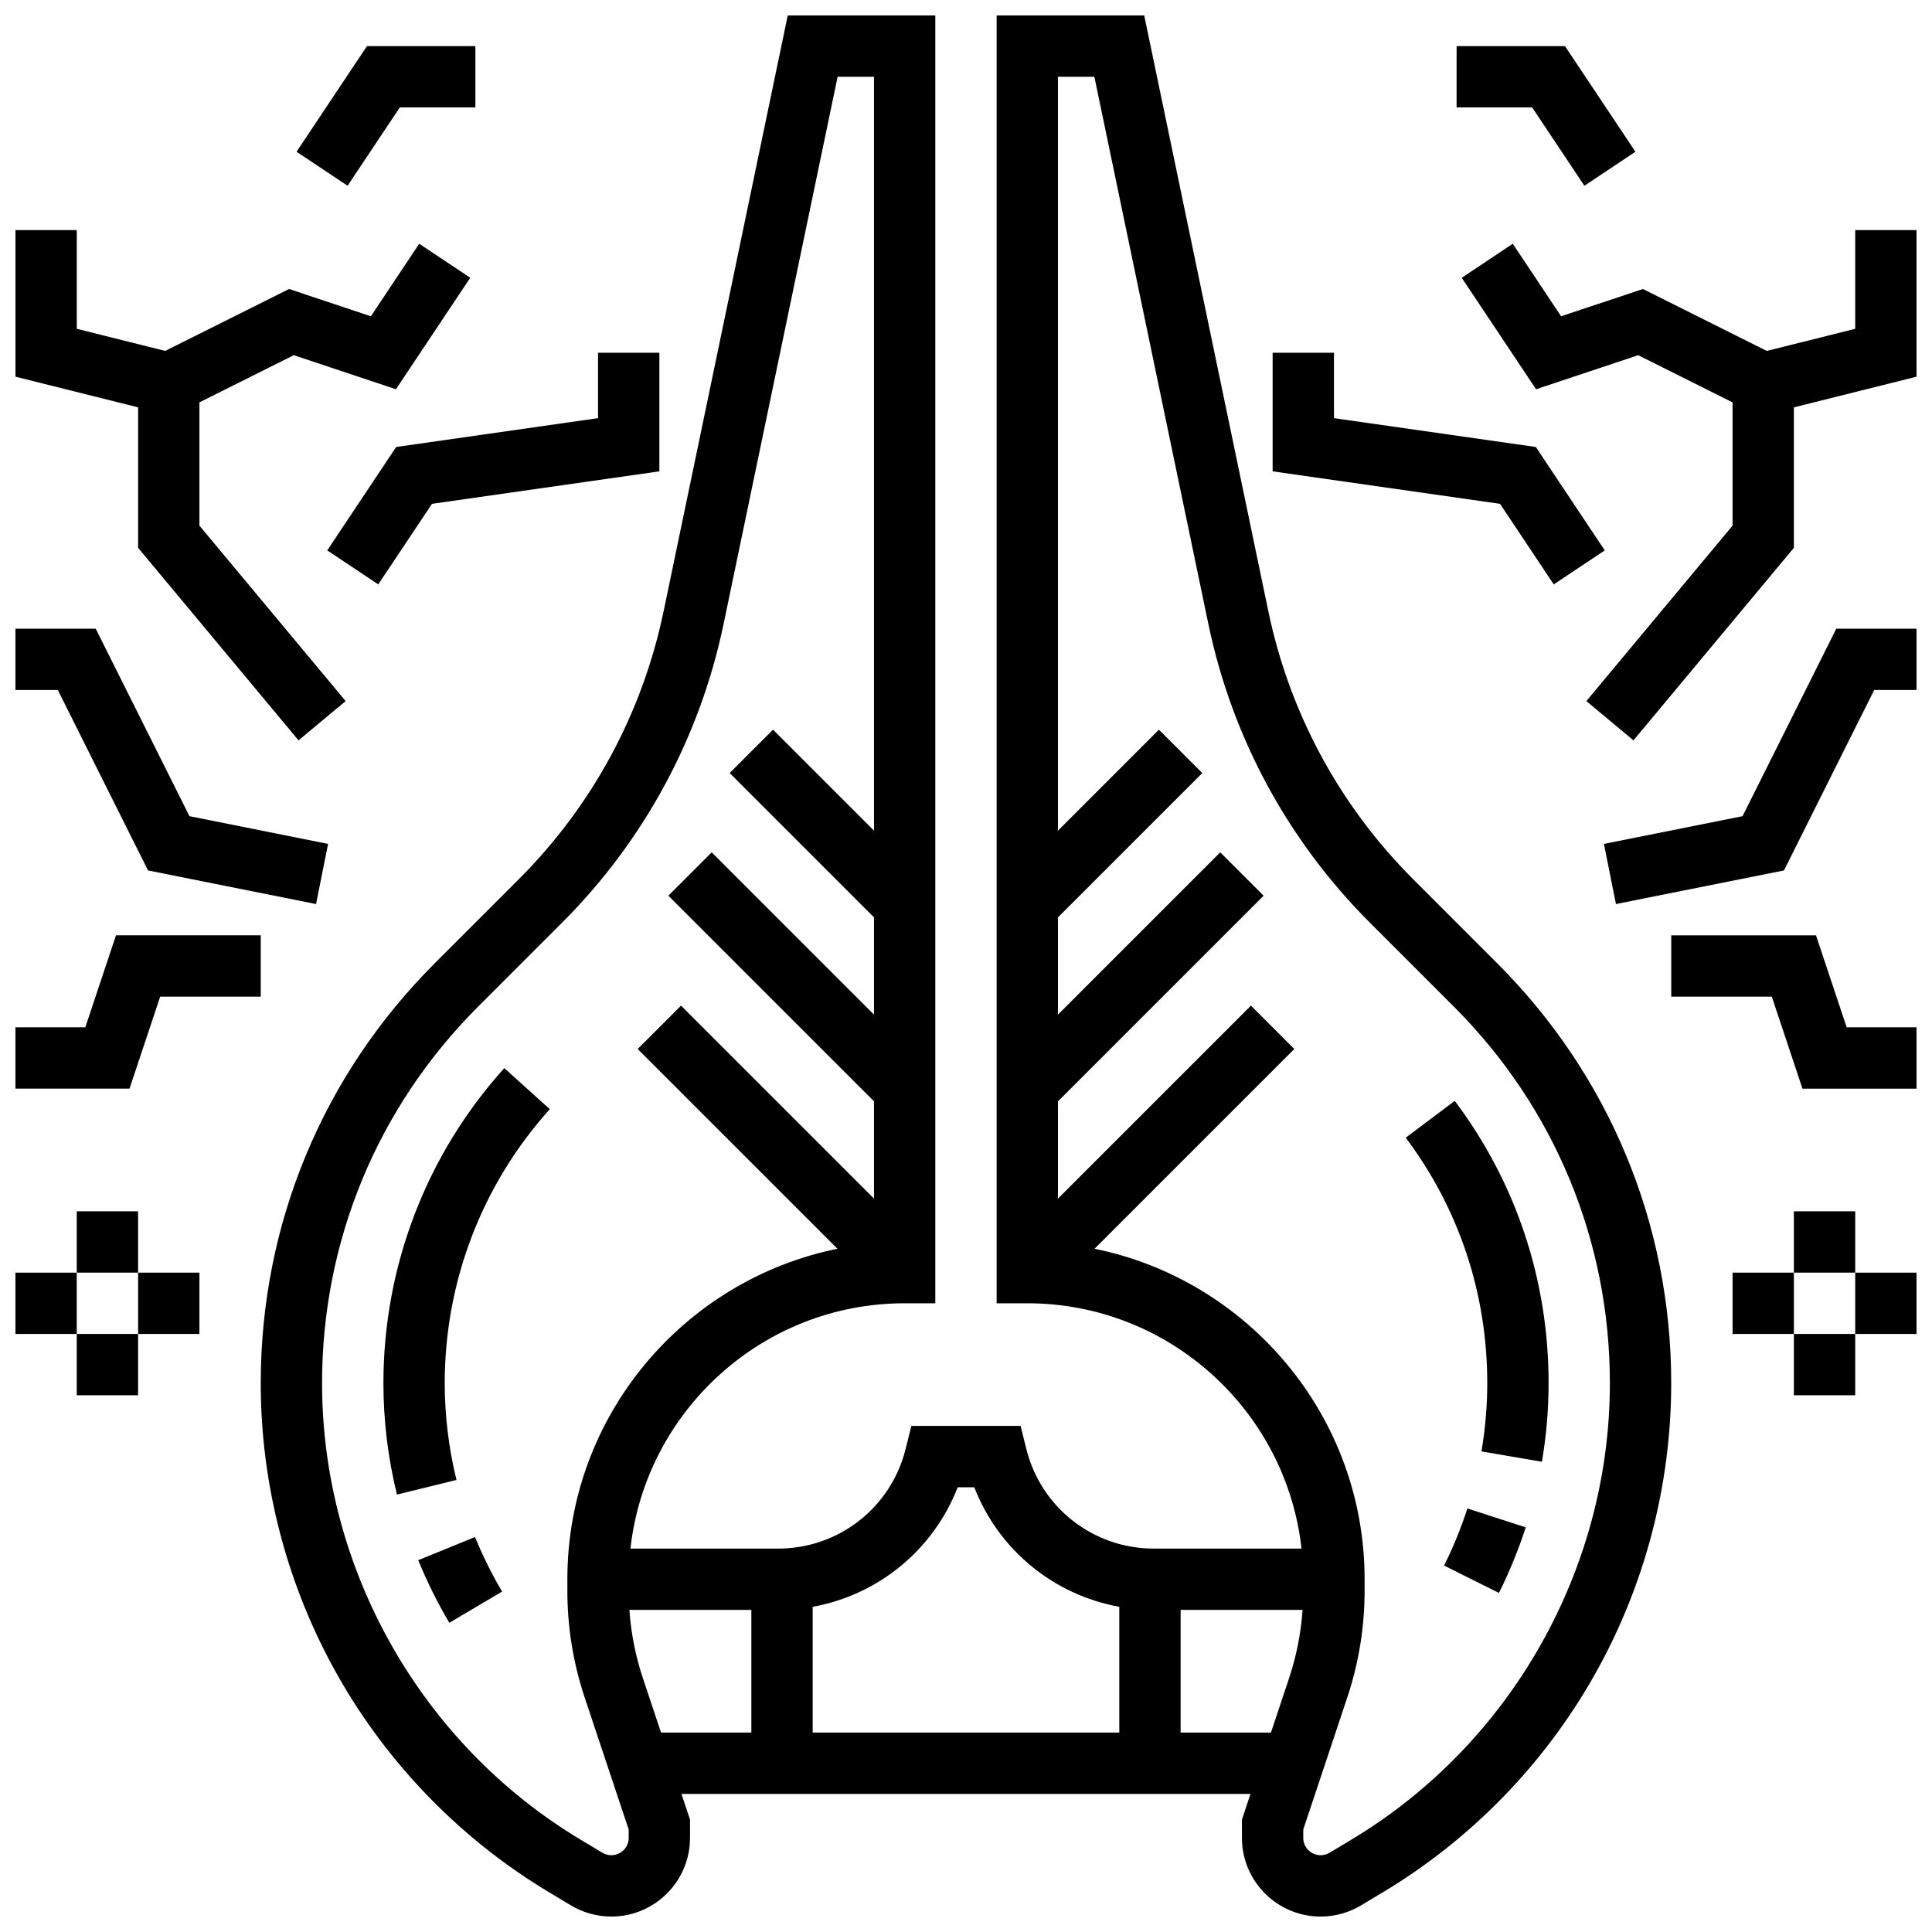
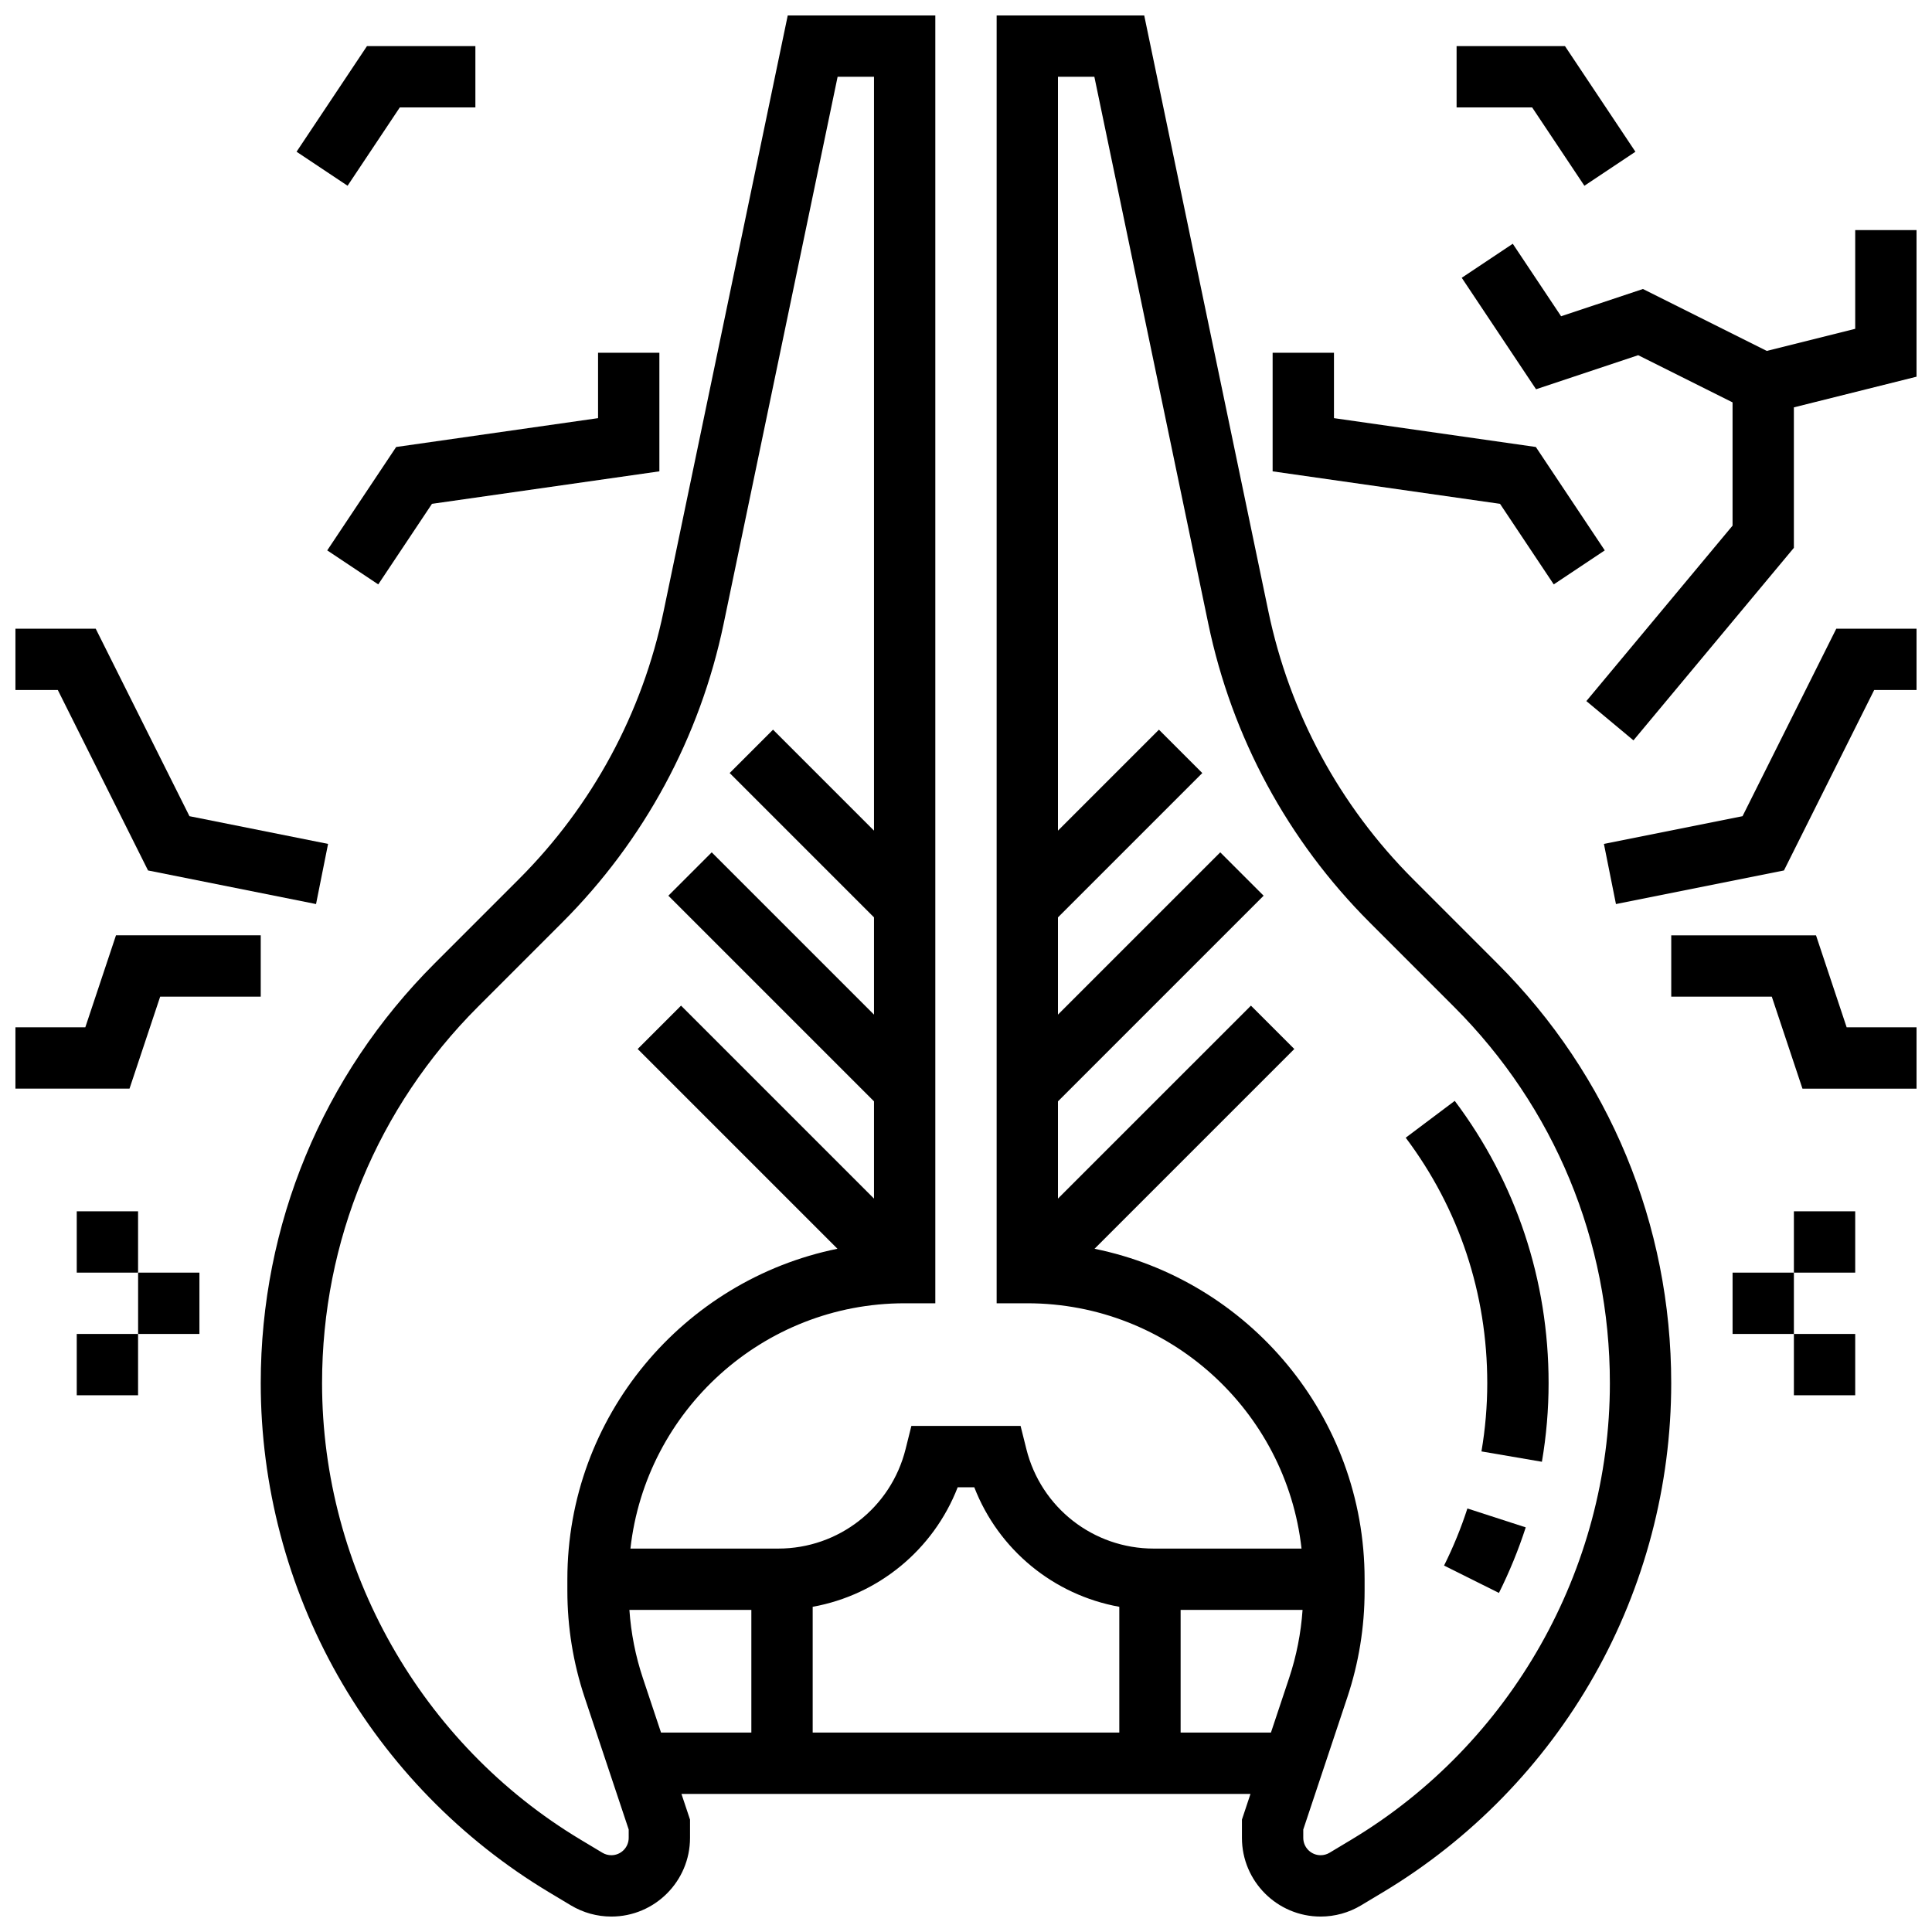
<svg xmlns="http://www.w3.org/2000/svg" width="800px" height="800px" version="1.1" viewBox="144 144 512 512">
  <defs>
    <clipPath id="i">
      <path d="m213 148.09h374v503.81h-374z" />
    </clipPath>
    <clipPath id="h">
      <path d="m531 204h120.9v137h-120.9z" />
    </clipPath>
    <clipPath id="g">
      <path d="m569 310h82.902v74h-82.902z" />
    </clipPath>
    <clipPath id="f">
      <path d="m586 391h65.902v42h-65.902z" />
    </clipPath>
    <clipPath id="e">
      <path d="m635 481h16.902v17h-16.902z" />
    </clipPath>
    <clipPath id="d">
      <path d="m148.09 204h120.91v137h-120.91z" />
    </clipPath>
    <clipPath id="c">
      <path d="m148.09 310h82.906v74h-82.906z" />
    </clipPath>
    <clipPath id="b">
      <path d="m148.09 391h65.906v42h-65.906z" />
    </clipPath>
    <clipPath id="a">
-       <path d="m148.09 481h16.906v17h-16.906z" />
-     </clipPath>
+       </clipPath>
  </defs>
  <g clip-path="url(#i)">
    <path d="m518.48 376.98c-19.473-19.473-32.734-44.016-38.352-70.977l-32.898-157.91h-39.109v341.29h8.125c37.578 0 68.613 28.492 72.672 65.008h-39.168c-15.992 0-29.867-10.836-33.746-26.348l-1.539-6.156h-28.941l-1.539 6.156c-3.879 15.512-17.754 26.348-33.746 26.348h-39.168c4.059-36.516 35.094-65.008 72.672-65.008h8.125v-341.29h-39.109l-32.898 157.91c-5.617 26.961-18.879 51.504-38.352 70.977l-22.332 22.336c-29.715 29.711-46.078 69.219-46.078 111.24 0 27.113 7.059 53.914 20.422 77.508 13.359 23.594 32.707 43.438 55.957 57.391l5.805 3.481c3.238 1.945 6.949 2.973 10.73 2.973 11.5 0 20.852-9.355 20.852-20.852v-4.844l-2.273-6.809h150.8l-2.266 6.809v4.844c0 11.5 9.355 20.852 20.852 20.852 3.777 0 7.488-1.027 10.727-2.973l5.805-3.484c23.25-13.949 42.598-33.793 55.957-57.387 13.363-23.59 20.422-50.395 20.422-77.508 0-42.02-16.363-81.527-46.078-111.24zm-120.68 161.16h4.394c6.441 16.59 21.047 28.543 38.434 31.68v33.328h-81.258v-33.328c17.383-3.137 31.988-15.094 38.43-31.68zm-87.188 92.91c0 2.539-2.062 4.602-4.602 4.602-0.832 0-1.652-0.227-2.367-0.656l-5.805-3.481c-42.242-25.348-68.488-71.699-68.488-120.96 0-37.68 14.672-73.105 41.316-99.75l22.332-22.336c21.715-21.715 36.504-49.086 42.77-79.152l30.207-144.97h9.645v199.78l-26.758-26.758-11.492 11.492 38.25 38.254v25.77l-43.008-43.008-11.492 11.492 54.5 54.5v25.77l-51.137-51.137-11.492 11.492 52.941 52.941c-40.781 8.285-71.574 44.398-71.574 87.586v3.066c0 9.629 1.543 19.137 4.586 28.266l11.668 34.992zm3.754-42.34c-1.957-5.863-3.144-11.922-3.566-18.066h32.316v32.504h-23.938zm142.51 14.438v-32.504h32.316c-0.426 6.144-1.609 12.199-3.566 18.066l-4.812 14.438zm45.277 28.363-5.805 3.484c-0.715 0.43-1.535 0.656-2.367 0.656-2.535 0-4.602-2.062-4.602-4.602v-2.207l11.664-34.996c3.043-9.129 4.59-18.641 4.59-28.266v-3.062c0-43.188-30.793-79.301-71.57-87.582l52.941-52.941-11.492-11.492-51.141 51.137v-25.77l54.5-54.5-11.492-11.492-43.008 43.004v-25.77l38.25-38.25-11.492-11.492-26.758 26.758v-199.79h9.645l30.199 144.97c6.266 30.066 21.055 57.438 42.77 79.152l22.332 22.336c26.645 26.645 41.316 62.066 41.316 99.75 0.008 49.266-26.234 95.617-68.48 120.96z" />
  </g>
  <path d="m526.69 558.89 14.543 7.254c2.789-5.59 5.18-11.438 7.102-17.375l-15.461-5.008c-1.672 5.168-3.754 10.258-6.184 15.129z" />
  <path d="m538.14 510.55c0 6.035-0.52 12.121-1.539 18.09l16.02 2.742c1.176-6.875 1.773-13.883 1.773-20.836 0-27.285-8.602-53.156-24.871-74.805l-12.992 9.762c14.137 18.82 21.609 41.309 21.609 65.047z" />
-   <path d="m245.61 510.55c0 9.914 1.207 19.852 3.586 29.527l15.781-3.879c-2.066-8.41-3.117-17.039-3.117-25.648 0-26.91 9.891-52.695 27.848-72.605l-12.066-10.883c-20.656 22.898-32.031 52.551-32.031 83.488z" />
-   <path d="m254.84 557.46c2.328 5.711 5.098 11.297 8.234 16.598l13.988-8.273c-2.731-4.621-5.144-9.488-7.176-14.461z" />
  <g clip-path="url(#h)">
    <path d="m635.65 204.98v26.16l-23.434 5.856-32.824-16.41-21.684 7.227-12.809-19.215-13.523 9.016 19.695 29.543 27.07-9.027 25.004 12.504v32.664l-38.746 46.496 12.484 10.406 42.512-51.02v-37.227l32.504-8.125v-38.848z" />
  </g>
  <path d="m563.88 193.23 13.523-9.016-18.668-27.996h-28.723v16.254h20.027z" />
  <g clip-path="url(#g)">
    <path d="m605.79 360.3-36.734 7.348 3.188 15.938 44.523-8.906 23.91-47.82h11.23v-16.25h-21.273z" />
  </g>
  <g clip-path="url(#f)">
    <path d="m625.26 391.87h-38.363v16.254h26.648l8.125 24.379h30.234v-16.254h-18.52z" />
  </g>
  <path d="m619.4 465.01h16.25v16.25h-16.25z" />
  <path d="m619.4 497.51h16.25v16.25h-16.25z" />
  <path d="m603.15 481.26h16.25v16.25h-16.25z" />
  <g clip-path="url(#e)">
-     <path d="m635.65 481.26h16.25v16.25h-16.25z" />
-   </g>
+     </g>
  <path d="m555.76 298.87 13.52-9.012-18.266-27.402-53.5-7.644v-17.328h-16.254v31.426l60.262 8.609z" />
  <g clip-path="url(#d)">
-     <path d="m180.6 289.18 42.512 51.02 12.488-10.406-38.75-46.496v-32.664l25.004-12.504 27.07 9.027 19.695-29.543-13.52-9.016-12.812 19.215-21.68-7.227-32.828 16.41-23.434-5.856v-26.16h-16.25v38.848l32.504 8.125z" />
-   </g>
+     </g>
  <path d="m249.95 172.47h20.031v-16.254h-28.727l-18.664 27.996 13.52 9.016z" />
  <g clip-path="url(#c)">
    <path d="m183.23 374.68 44.523 8.906 3.188-15.938-36.73-7.348-24.848-49.691h-21.273v16.25h11.23z" />
  </g>
  <g clip-path="url(#b)">
    <path d="m186.45 408.12h26.648v-16.254h-38.359l-8.129 24.379h-18.52v16.254h30.234z" />
  </g>
  <path d="m164.34 465.01h16.25v16.25h-16.25z" />
  <path d="m164.34 497.51h16.25v16.25h-16.25z" />
  <path d="m180.6 481.26h16.25v16.25h-16.25z" />
  <g clip-path="url(#a)">
    <path d="m148.09 481.26h16.25v16.25h-16.25z" />
  </g>
  <path d="m230.72 289.86 13.52 9.012 14.238-21.352 60.262-8.609v-31.426h-16.25v17.328l-53.504 7.644z" />
</svg>